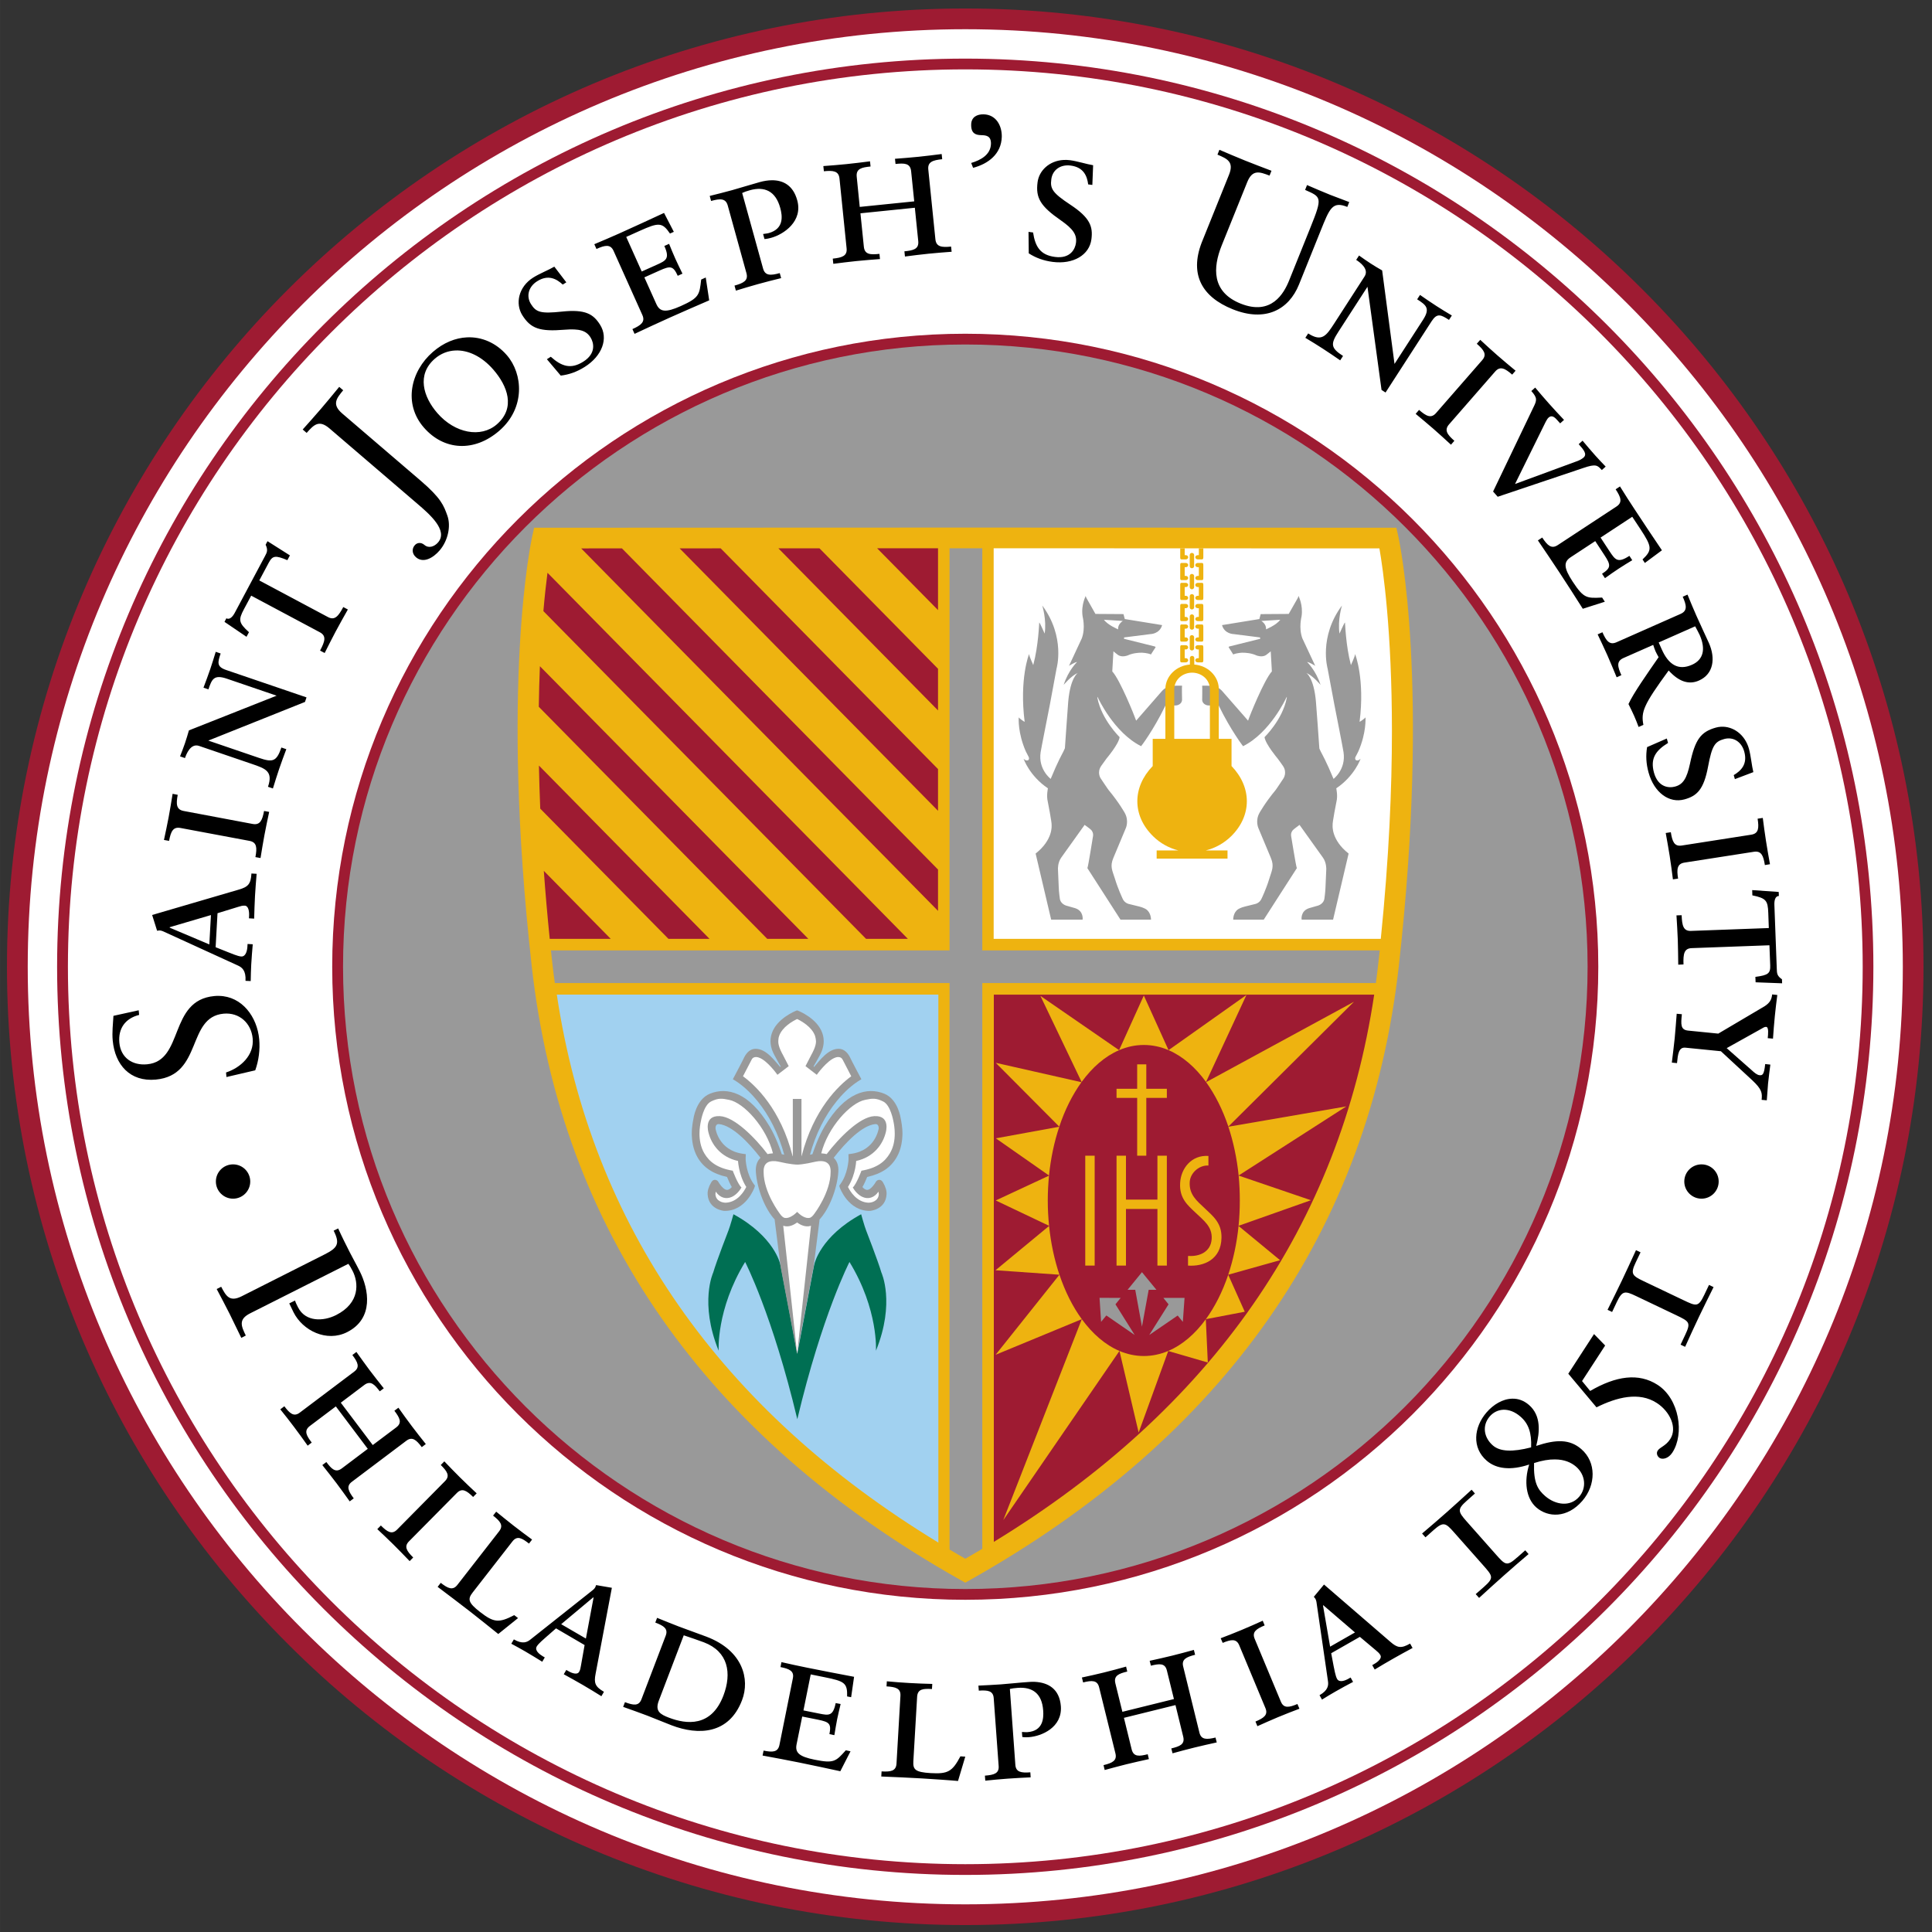
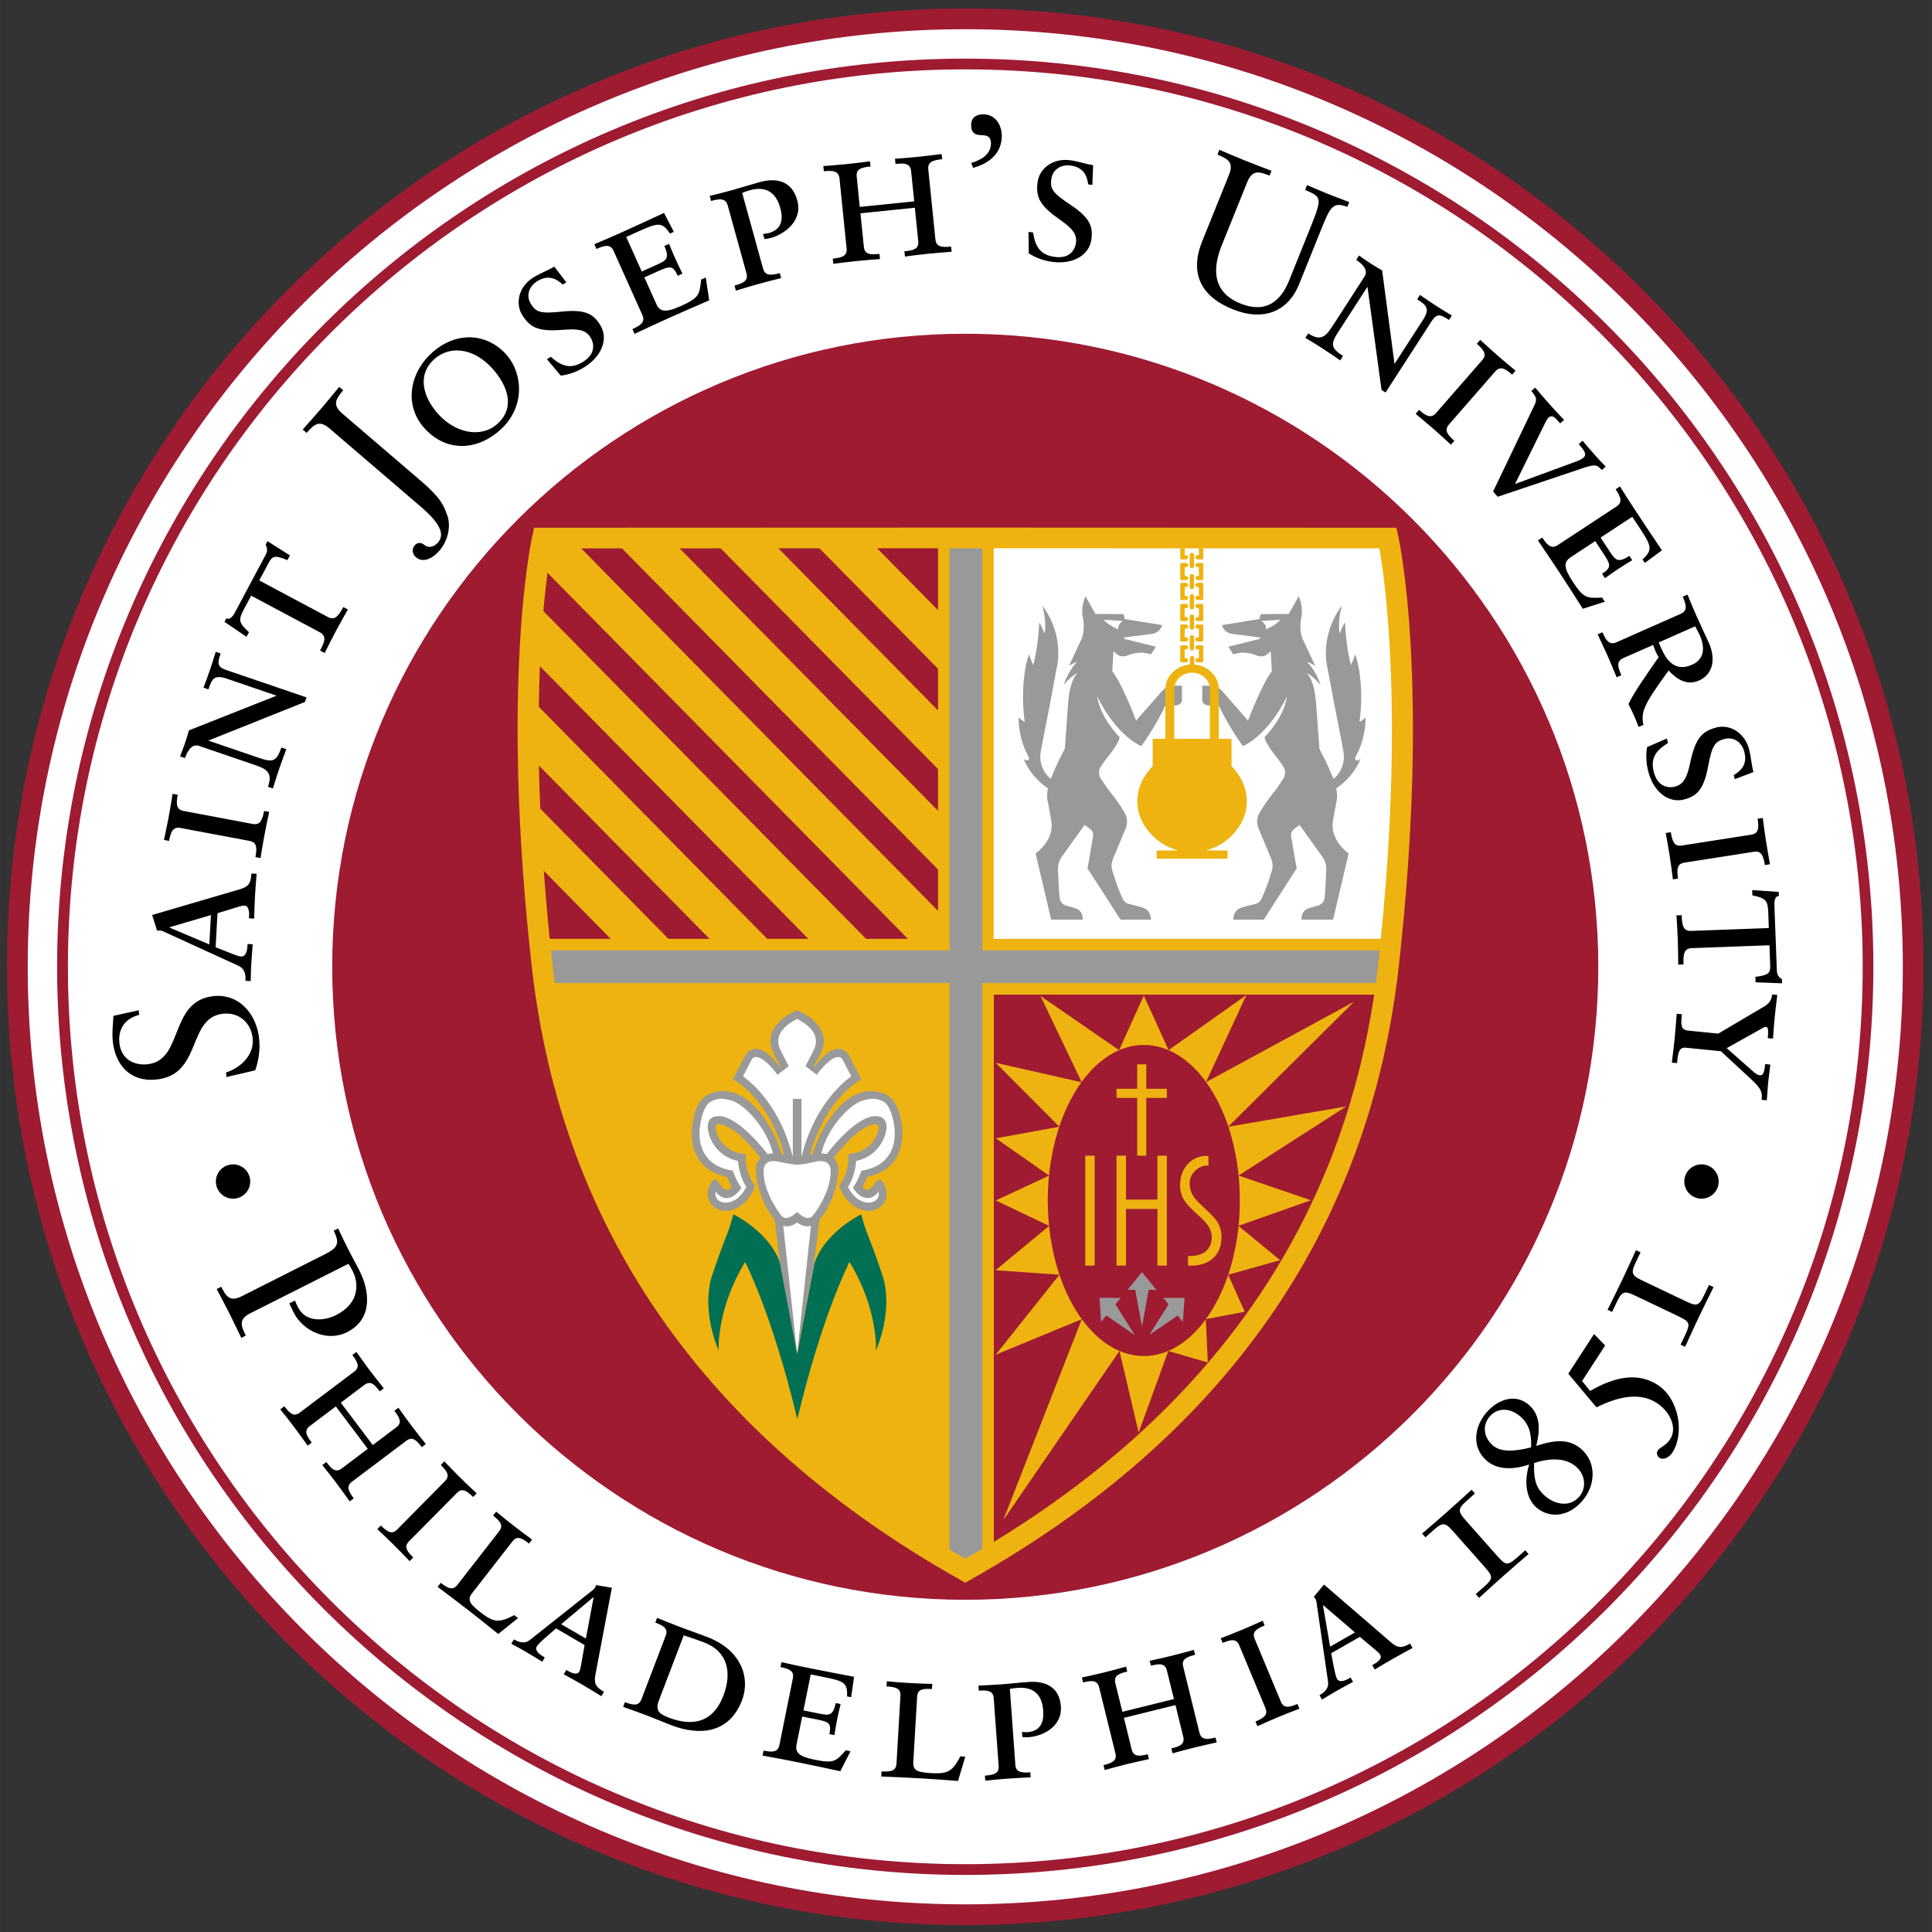
<svg xmlns="http://www.w3.org/2000/svg" height="250" viewBox="0 0 250 250.002" width="250">
  <rect x="0" y="0" width="250" height="250.002" fill="#333333" stroke="none" />
  <g transform="matrix(1.25 0 0 -1.25 -1185.7 817.55)">
    <g>
      <path d="m949.28 553.96c0-54.7 44.502-99.203 99.202-99.203 54.698 0 99.198 44.503 99.198 99.203 0 54.699-44.501 99.201-99.198 99.201-54.7 0-99.202-44.502-99.202-99.201" fill="#9e1b32" />
      <path d="m951.43 553.96c0 53.517 43.54 97.055 97.058 97.055 53.514 0 97.052-43.538 97.052-97.055 0-53.518-43.538-97.058-97.052-97.058-53.518 0-97.058 43.54-97.058 97.058" fill="#fff" />
      <path d="m954.47 553.96c0-51.839 42.174-94.014 94.013-94.014 51.838 0 94.009 42.176 94.009 94.014 0 51.837-42.172 94.012-94.009 94.012-51.839 0-94.013-42.174-94.013-94.012" fill="#9e1b32" />
      <path d="m955.59 553.96c0 51.225 41.675 92.898 92.9 92.898 51.224 0 92.896-41.674 92.896-92.898 0-51.225-41.672-92.901-92.896-92.901-51.225 0-92.9 41.676-92.9 92.901" fill="#fff" />
      <path d="m982.95 553.96c0-36.134 29.398-65.531 65.534-65.531 36.134 0 65.531 29.397 65.531 65.531s-29.397 65.531-65.531 65.531c-36.135 0-65.534-29.397-65.534-65.531" fill="#9e1b32" />
-       <path d="m984.07 553.96c0 35.52 28.899 64.418 64.42 64.418 35.52 0 64.418-28.898 64.418-64.418s-28.898-64.418-64.418-64.418c-35.521 0-64.42 28.898-64.42 64.418" fill="#999" />
      <path d="m1093.3 598.57-0.187 0.839-44.63 0.017-44.63-0.017-0.187-0.839c-0.137-0.616-3.318-15.429-0.066-44.518 3.054-27.325 17.979-48.709 44.358-63.557l0.526-0.296 0.525 0.296c26.38 14.848 41.305 36.232 44.358 63.557 3.252 29.09 0.071 43.902-0.066 44.518" fill="#eeb310" />
-       <path d="m1045.7 494.35c-22.64 13.771-35.916 32.824-39.499 56.727h39.499v-56.727z" fill="#a1d1f0" />
      <path d="m1091.5 556.85h-40.076v40.434s39.184-0.014 39.933-0.015c0.375-2.161 1.295-8.518 1.295-18.917 0-5.885-0.296-13.066-1.153-21.502" fill="#fff" />
      <path d="m121.38 70.945c-1.99 0-4.72 0.003-7.88 0.004l7.88 7.996v-8zm-20.66 0.008l20.66 20.975v-5.391l-15.34-15.584h-5.32zm-7.462 0.004c-1.813 0-3.597 0.002-5.315 0.002l33.437 33.961v-5.399l-28.122-28.564zm-12.779 0.004c-2.034 0.002-3.823 0.003-5.274 0.004l46.175 46.905v-5.35l-40.901-41.559zm-9.635 3.158c-0.174 1.336-0.36 2.989-0.53 4.961l41.756 42.41h5.41l-46.636-47.371zm-0.981 12.09c-0.068 1.629-0.117 3.381-0.144 5.25l29.564 30.031h5.317l-34.737-35.281zm-0.127 12.855c0.035 1.776 0.091 3.636 0.172 5.576l16.59 16.85h5.314l-22.076-22.426zm0.633 13.626c0.202 2.8 0.456 5.73 0.766 8.8h7.894l-8.66-8.8zm58.231 16.02v70.81c28.21-17.21 44.75-40.99 49.22-70.81h-49.22z" transform="matrix(.8 0 0 -.8 948.56 654.04)" fill="#9e1b32" />
      <path d="m1039.8 522.31c-0.333 1.149-1.583 4.366-1.583 4.366-0.164 0.409-0.512 1.664-0.512 1.664-4.242-2.308-4.834-5.142-4.834-5.142l-0.07-0.303-1.704-8.994-1.705 8.994-0.07 0.303s-0.592 2.833-4.834 5.142c0 0-0.348-1.255-0.512-1.664 0 0-1.25-3.217-1.583-4.366 0 0-1.458-3.121 0.562-8.097 0-0.029-0.276 4.251 2.741 9.188 0 0 2.824-5.456 5.401-16.277 2.576 10.821 5.401 16.277 5.401 16.277 3.016-4.937 2.741-9.217 2.741-9.188 2.02 4.976 0.562 8.097 0.562 8.097" fill="#006f53" />
      <path d="m122.87 70.945v52.035h-51.581c0.061 0.56 0.122 1.13 0.186 1.7 0.095 0.85 0.203 1.69 0.318 2.53h51.077v73.3c0.68 0.4 1.35 0.8 2.04 1.19 0.74-0.42 1.47-0.85 2.2-1.28v-73.21h50.93c0.11-0.84 0.22-1.68 0.31-2.53 0.07-0.57 0.13-1.14 0.19-1.7h-51.43v-52.035h-2.2-2.04zm17.63 6.153c0.01 0-0.64 1.173-0.41 2.662-0.01 0.01 0.4 1.463-0.1 2.834 0 0-1.66 3.563-1.66 3.564 0-0.001 0.78-0.489 1.04-0.494 0 0-1.12 1.062-1.73 2.959 0 0 0.95-1.161 1.82-1.541 0.01 0.011-0.95 0.564-1.23 3.691-0.01 0-0.43 6.02-0.43 6.02s0.05-0.044-0.21 0.482c-0.16 0.325-0.68 1.197-1.63 3.515 0.01 0-1.65-1.218-1.3-3.47-0.02 0.012 1.2-6.177 1.2-6.177l0.86-4.641s1.18-4.07-1.85-8.15c0 0.025 0.58 1.818 0.31 3.634 0 0.021-0.58-1.347-0.7-1.437-0.02 0.024-0.09 2.961-0.78 5.517 0.03 0-0.55-1.167-0.53-1.437-0.02 0-1.28 3.232-0.58 8.767-0.02 0.043-0.71-0.459-0.77-0.564 0 0.184-0.12 1.998 0.91 4.377 0 0.022 0.37 0.721 0.37 0.721s0.15 0.254-0.04 0.433c0 0-0.25 0.174-0.61-0.185 0 0.001 0.75 2.212 3.15 3.832 0 0-0.21 0.97-0.02 1.71 0 0 0.55 2.78 0.5 3.08-0.01 0 0.22 1.85-2.07 3.65l2.01 8.55h4.07s0.17-1.11-0.96-1.48c0-0.01-1.01-0.29-1.01-0.29s-0.82-0.14-0.97-0.9c0 0-0.14-0.94-0.15-1.57 0 0.02-0.1-2.3-0.1-2.3s-0.04-0.84 0.42-1.48l3.03-4.24s0.84 0.6 0.87 0.68c0 0 0.29 0.3 0.22 0.76-0.01 0-0.6 3.83-0.73 4.16 0-0.01 4.28 6.66 4.28 6.66h3.95s0.03-0.93-0.68-1.37c-0.01 0-0.3-0.19-0.82-0.32-0.02 0-1.3-0.32-1.3-0.32s-0.64-0.09-0.9-0.76c0 0-0.57-1.21-0.96-2.5-0.32-1.05-0.7-1.59-0.2-2.74l1.59-3.8s0.46-0.95-0.13-2.01c0 0.01-0.7-1.28-2.07-2.93-0.01 0.02-1.03-1.51-1.03-1.51s-0.54-0.761 0.06-1.635c0 0 0.68-0.959 0.69-0.959 0 0 1.58-1.86 1.69-2.757 0-0.008-2.31-2.236-2.87-5.043 0 0-0.03-0.149-0.01-0.182 0.01-0.001 0.06 0.106 0.1 0.17 0 0.004 2.06 4.475 5.56 6.223-0.01 0.033 1.6-2.085 3.09-5.145l0.05-0.119 1.15-0.006c0.11 0.001 0.18 0.002 0.18 0.002s0.75-0.015 0.83-0.705c0 0.005-0.04-1.795 0-1.857h-0.01s-0.4 0.005-0.95 0.005c-0.66 0-1.23 0.206-1.68 0.735l-3.3 3.785c-0.18-0.54-2.08-5.283-3.09-6.371 0-0.01 0.15-2.602 0.15-2.602s0.42 0.358 0.55 0.442c0 0 0.51 0.462 1.48 0.015 0 0 0.59-0.277 1.66-0.277 0 0 0.73 0.028 1.17 0.229-0.02 0 0.57-0.893 0.57-0.893s0.08-0.084-0.08-0.143l-3.98-0.992 0.01-0.176 3.42-0.433s1.18-0.012 1.5-1.162c0.01 0-4.83-0.784-4.83-0.784l-0.17-0.64-3.63-0.024-1.13-2.002s-0.14-0.235-0.12-0.341zm27.52 0c0.01 0.106-0.12 0.341-0.12 0.341l-1.14 2.002-3.63 0.026-0.17 0.638s-4.84 0.784-4.83 0.784c0.32 1.15 1.5 1.162 1.5 1.162l3.42 0.433 0.02 0.176-3.99 0.992c-0.15 0.059-0.07 0.143-0.07 0.143s0.58 0.893 0.57 0.893c0.44-0.201 1.16-0.229 1.16-0.229 1.07 0 1.66 0.277 1.66 0.277 0.98 0.447 1.48-0.015 1.48-0.015 0.13-0.085 0.55-0.442 0.55-0.442s0.15 2.592 0.15 2.602c-1 1.088-2.91 5.831-3.08 6.371l-3.31-3.785c-0.45-0.529-1.02-0.735-1.68-0.735-0.55 0-0.95-0.005-0.95-0.005 0.03 0.062 0 1.862 0 1.857 0.08 0.688 0.82 0.705 0.82 0.705s0.07-0.001 0.18-0.002l1.15 0.006 0.05 0.119c1.49 3.06 3.11 5.18 3.09 5.147 3.51-1.748 5.57-6.222 5.57-6.227 0.03-0.062 0.08-0.17 0.09-0.168 0.02 0.033-0.01 0.182-0.01 0.182-0.55 2.807-2.87 5.035-2.87 5.043 0.12 0.897 1.69 2.757 1.69 2.757 0.02 0 0.69 0.959 0.69 0.959 0.6 0.874 0.06 1.635 0.06 1.635s-1.01 1.53-1.02 1.51c-1.37 1.65-2.07 2.94-2.07 2.93-0.59 1.05-0.13 2.01-0.13 2.01l1.59 3.8c0.49 1.15 0.11 1.69-0.2 2.74-0.39 1.29-0.97 2.5-0.97 2.5-0.26 0.67-0.9 0.76-0.9 0.76s-1.28 0.32-1.29 0.32c-0.53 0.13-0.82 0.32-0.83 0.32-0.71 0.44-0.67 1.37-0.67 1.37h3.95s4.28-6.67 4.28-6.66c-0.13-0.33-0.73-4.16-0.74-4.16-0.07-0.46 0.22-0.76 0.23-0.76 0.03-0.07 0.86-0.68 0.86-0.68l3.03 4.24c0.46 0.64 0.43 1.48 0.43 1.48s-0.1 2.32-0.1 2.3c-0.01 0.63-0.15 1.57-0.15 1.57-0.16 0.76-0.98 0.9-0.98 0.9s-1 0.28-1 0.29c-1.14 0.37-0.96 1.48-0.96 1.48h4.07l2.01-8.55c-2.29-1.8-2.06-3.65-2.07-3.65-0.06-0.3 0.5-3.08 0.5-3.08 0.19-0.74-0.03-1.71-0.03-1.71 2.4-1.62 3.15-3.831 3.15-3.832-0.35 0.359-0.6 0.185-0.6 0.185-0.2-0.179-0.05-0.433-0.05-0.433s0.37-0.699 0.37-0.721c1.03-2.379 0.91-4.193 0.92-4.377-0.06 0.103-0.75 0.607-0.77 0.564 0.7-5.535-0.57-8.767-0.59-8.767 0.03 0.27-0.55 1.437-0.53 1.437-0.68-2.556-0.75-5.493-0.77-5.517-0.13 0.09-0.71 1.458-0.71 1.437-0.26-1.816 0.32-3.609 0.32-3.634-3.03 4.08-1.86 8.15-1.86 8.15l0.87 4.641s1.22 6.188 1.19 6.177c0.35 2.252-1.3 3.47-1.29 3.47-0.96-2.318-1.48-3.19-1.64-3.515-0.26-0.526-0.2-0.482-0.2-0.482s-0.42-6.02-0.44-6.02c-0.28-3.127-1.24-3.68-1.23-3.691 0.87 0.38 1.83 1.541 1.83 1.541-0.62-1.897-1.74-2.959-1.74-2.959 0.27 0.005 1.05 0.493 1.05 0.494 0-0.001-1.67-3.564-1.67-3.564-0.5-1.371-0.09-2.825-0.1-2.834 0.23-1.489-0.41-2.662-0.4-2.662zm-25.17 3.099l2.44 0.153s-0.69 0.427-0.6 1.091c0.01-0.011-1.29-0.51-1.84-1.244zm22.82 0c-0.56 0.734-1.86 1.233-1.85 1.244 0.09-0.664-0.6-1.091-0.6-1.091l2.45-0.153zm-62.53 50.543l-0.1 0.04c-0.1 0.04-2.49 0.98-3.161 2.91-0.323 0.92-0.204 1.88 0.341 2.87 0.04 0.1 0.8 1.44 0.8 1.44s-0.07 0.05-0.07 0.06c-0.65-0.72-1.806-2.4-3.231-2.34-0.588 0.01-1.096 0.44-1.43 1.12-0.143 0.34-1.457 2.81-1.457 2.81s0.358 0.22 0.463 0.29c1.166 0.77 2.114 1.79 2.699 2.51 1.562 1.91 2.736 4.25 3.486 6.97-0.09-0.02-0.17-0.03-0.24-0.05 0 0-0.03-0.01-0.08-0.02-0.15-0.43-0.72-2.17-1.592-3.62-2.626-4.38-5.477-5.12-7.714-4.2-1.807 0.74-2.124 3.24-2.124 3.24-0.058 0.26-0.231 1.22-0.218 1.92 0.017 0.91 0.157 2.03 0.734 3.04 0.771 1.35 1.991 2.16 3.832 2.57 0.146 0.36 0.374 0.89 0.615 1.3-0.111 0.14-0.231 0.25-0.439 0.34-0.596 0.26-1.315-1.03-1.315-1.03-0.022-0.03-0.048-0.06-0.082-0.1 0 0-0.469-0.43-0.837 0.21-0.344 0.59-0.479 1.1-0.452 1.53 0.117 1.99 2.147 2.14 2.147 2.14 2.803 0.05 3.898-2.98 3.904-3.01l0.076-0.25-0.154-0.21c-0.945-1.29-1.071-3.07-1.055-3.36l0.018-0.51-0.443-0.06c-3.075-0.46-3.463-3.21-3.469-3.22 0 0-0.084-0.66 0.461-0.61 1.679 0.18 3.779 2.32 5.355 4.36-0.335 0.32-0.668 0.88-0.599 1.84 0.158 2.24 1.215 4.85 2.461 6.17l-0.03 0.01 0.77 6.09 2.13 11.24 2.14-11.24 0.77-6.09-0.03-0.01c1.25-1.32 2.3-3.93 2.46-6.17 0.07-0.96-0.26-1.52-0.6-1.84 1.58-2.04 3.68-4.18 5.36-4.36 0.54-0.05 0.46 0.61 0.46 0.61-0.02 0.01-0.4 2.76-3.47 3.22l-0.44 0.06 0.01 0.51c0.02 0.29-0.11 2.07-1.05 3.36l-0.15 0.21 0.07 0.25c0.01 0.03 1.1 3.06 3.91 3.01 0 0 2.03-0.15 2.14-2.14 0.03-0.43-0.11-0.94-0.45-1.53-0.37-0.64-0.84-0.21-0.84-0.21-0.03 0.04-0.06 0.07-0.08 0.1 0 0-0.72 1.29-1.31 1.03-0.21-0.09-0.33-0.2-0.44-0.34 0.24-0.41 0.47-0.94 0.61-1.3 1.85-0.41 3.06-1.22 3.83-2.57 0.58-1.01 0.72-2.13 0.74-3.04 0.01-0.7-0.16-1.66-0.22-1.92 0 0-0.32-2.5-2.12-3.24-2.24-0.92-5.09-0.18-7.72 4.2-0.87 1.45-1.44 3.19-1.59 3.62-0.05 0.01-0.08 0.02-0.08 0.02-0.07 0.02-0.15 0.03-0.24 0.05 0.75-2.72 1.93-5.06 3.49-6.97 0.58-0.72 1.53-1.74 2.7-2.51 0.1-0.07 0.46-0.29 0.46-0.29s-1.31-2.47-1.46-2.81c-0.33-0.68-0.84-1.11-1.43-1.12-1.42-0.06-2.58 1.62-3.23 2.34 0-0.01-0.07-0.06-0.07-0.06s0.77-1.34 0.81-1.44c0.54-0.99 0.65-1.95 0.33-2.87-0.67-1.93-3.06-2.87-3.16-2.91l-0.11-0.04zm44.63 33.88l-1.86 2.28h0.99l0.87 4.77 0.87-4.77h1l-1.87-2.28zm-5.49 3.32l0.2 3.11 0.68-0.83 3.67 2.53-2.49-3.97 0.67-0.83-2.73-0.01zm8.26 0.01l0.67 0.83-2.5 3.97 3.68-2.52 0.67 0.82 0.22-3.1h-2.74z" transform="matrix(.8 0 0 -.8 948.56 654.04)" fill="#999" />
      <path d="m103.15 131.86c-0.57 0.27-1.92 1.02-2.33 2.19-0.08 0.22-0.1 0.45-0.11 0.68-0.04 0.68 0.55 1.68 0.55 1.68 0.18 0.36 0.5 0.98 0.8 1.55l-1.46 1.12s-1.306-1.86-2.407-2.23c0 0-0.686-0.28-0.943 0.29 0 0-0.99 1.92-1.107 2.13 1.625 1.19 4.867 4.23 6.427 10.35h0.02v-7.42h1.12v7.42h0.01c1.57-6.12 4.81-9.16 6.43-10.35-0.11-0.21-1.1-2.13-1.1-2.13h-0.01c-0.25-0.57-0.94-0.29-0.94-0.29-1.1 0.37-2.41 2.23-2.41 2.23l-1.46-1.12c0.3-0.57 0.62-1.19 0.8-1.55 0 0 0.59-1 0.56-1.68-0.02-0.23-0.05-0.46-0.12-0.68-0.41-1.17-1.76-1.92-2.32-2.19zm-9.982 10.32c-0.344 0.02-0.686 0.12-1.158 0.35-0.976 0.48-1.309 2.53-1.311 2.53-0.082 0.37-0.185 0.96-0.185 1.64 0 0.8 0.141 1.72 0.623 2.54 0.651 1.11 1.689 1.91 3.681 2.25 0 0 0.64 1.74 1.129 2.17-0.202 0.37-0.689 0.98-1.275 1.23-0.744 0.33-1.528 0.09-2.049-0.69-0.016 0.08-0.053 0.26-0.047 0.34 0.06 0.92 0.974 1.1 1.363 1.09 1.507-0.08 2.346-1.46 2.627-2.04-0.533-0.84-0.803-1.75-0.931-2.4-0.083-0.4-0.123-0.73-0.137-0.96-2.266-0.5-3.44-2.15-3.816-3.66 0 0-0.691-2.26 1.474-2.14 1.885 0.09 4.558 2.8 6.162 4.91 0.172-0.04 0.415-0.08 0.702-0.1-0.84-3.34-3.75-6.54-5.68-6.92-0.48-0.1-0.828-0.16-1.172-0.14zm19.952 0c-0.34-0.02-0.69 0.04-1.17 0.14-1.93 0.38-4.84 3.58-5.68 6.92 0.29 0.02 0.53 0.06 0.7 0.1 1.61-2.11 4.28-4.82 6.16-4.91 2.17-0.12 1.48 2.14 1.48 2.14-0.38 1.51-1.55 3.16-3.82 3.66-0.01 0.23-0.05 0.56-0.13 0.96-0.13 0.65-0.4 1.56-0.93 2.4 0.28 0.58 1.12 1.96 2.62 2.04 0.39 0.01 1.3-0.17 1.37-1.09 0-0.08-0.03-0.26-0.05-0.34-0.52 0.78-1.31 1.02-2.05 0.69-0.59-0.25-1.07-0.86-1.27-1.23 0.48-0.43 1.12-2.17 1.12-2.17 1.99-0.34 3.03-1.14 3.68-2.25 0.49-0.82 0.63-1.74 0.63-2.54 0-0.68-0.1-1.27-0.18-1.64-0.01 0-0.34-2.05-1.32-2.53-0.47-0.23-0.81-0.33-1.16-0.35zm-13.08 8.07c-1.324 0.02-1.228 1.19-1.228 1.41 0 2.64 2.088 5.38 2.088 5.38 0.22 0.31 0.42 0.52 0.67 0.56 0.5 0.09 1.11-0.35 1.31-0.53l0.27-0.25 0.27 0.25c0.19 0.18 0.81 0.62 1.3 0.53 0.25-0.04 0.45-0.25 0.67-0.56 0 0 2.09-2.74 2.09-5.38 0-0.25 0.12-1.74-1.89-1.35-1.62 0.38-2.34 0.4-2.44 0.39-0.11 0-0.83-0.01-2.45-0.39-0.25-0.05-0.47-0.07-0.66-0.06zm3.11 7.94c-0.41 0.3-1.07 0.65-1.74 0.44-0.02-0.01-0.04-0.01-0.06-0.02l1.8 16.56 1.79-16.56c-0.01 0.01-0.04 0.01-0.05 0.02-0.67 0.21-1.34-0.14-1.74-0.44z" transform="matrix(.8 0 0 -.8 948.56 654.04)" fill="#fff" />
      <path d="m152.72 70.947v1.084c0 0.148-0.02 0.354 0.16 0.354h0.56c0.17 0 0.31-0.123 0.31-0.278 0-0.149-0.14-0.271-0.31-0.271h-0.14v-0.889h-0.58zm2.41 0v0.889h-0.14c-0.17 0-0.32 0.122-0.32 0.271 0 0.155 0.15 0.278 0.32 0.278h0.55c0.18 0 0.17-0.206 0.17-0.354v-1.084h-0.58zm-0.9 0.598c-0.16 0-0.28 0.12-0.28 0.271v1.438c0 0.157 0.12 0.275 0.28 0.275s0.29-0.118 0.29-0.275v-1.438c0-0.151-0.13-0.271-0.29-0.271zm-1.35 1.301c-0.18 0-0.16 0.204-0.16 0.355v1.516c0 0.148-0.02 0.351 0.16 0.351h0.56c0.17 0 0.31-0.121 0.31-0.275 0-0.149-0.14-0.273-0.31-0.273h-0.14v-1.127l0.14 0.002c0.17 0 0.31-0.125 0.31-0.278 0-0.148-0.14-0.271-0.31-0.271h-0.56zm2.11 0c-0.18 0-0.32 0.122-0.32 0.271 0 0.153 0.14 0.278 0.32 0.278l0.14-0.002v1.127h-0.14c-0.18 0-0.32 0.124-0.32 0.273 0 0.153 0.14 0.275 0.32 0.275h0.55c0.18 0 0.17-0.203 0.17-0.351v-1.514c0-0.151 0.01-0.355-0.17-0.355v-0.002h-0.55zm-0.76 1.42c-0.16 0-0.28 0.121-0.28 0.277v1.436c0 0.152 0.12 0.275 0.28 0.275s0.29-0.123 0.29-0.275v-1.436c0-0.156-0.13-0.277-0.29-0.277zm-1.35 1.154c-0.18 0-0.16 0.202-0.16 0.353v1.514c0 0.149-0.02 0.354 0.16 0.354h0.56c0.17 0 0.31-0.121 0.31-0.272 0-0.152-0.14-0.275-0.31-0.275h-0.14v-1.129l0.14 0.002c0.17 0 0.31-0.123 0.31-0.274 0-0.149-0.14-0.273-0.31-0.273h-0.56zm2.11 0c-0.18 0-0.32 0.126-0.32 0.273 0 0.153 0.14 0.274 0.32 0.274h0.14v1.127h-0.14c-0.18 0-0.32 0.123-0.32 0.275 0 0.151 0.14 0.272 0.32 0.272h0.55c0.18 0 0.17-0.205 0.17-0.354v-1.514c0-0.151 0.01-0.353-0.17-0.353h-0.55zm-0.76 1.457c-0.16 0-0.28 0.123-0.28 0.277v1.44c0 0.149 0.12 0.269 0.28 0.269s0.29-0.12 0.29-0.269v-1.44c0-0.154-0.13-0.277-0.29-0.277zm-1.35 1.271c-0.18 0-0.16 0.207-0.16 0.36v1.513c0 0.148-0.02 0.35 0.16 0.35h0.56c0.17 0 0.31-0.119 0.31-0.273 0-0.15-0.14-0.272-0.31-0.272h-0.14v-1.127h0.14c0.17 0 0.31-0.122 0.31-0.271 0-0.158-0.14-0.28-0.31-0.28h-0.56zm2.11 0c-0.18 0-0.32 0.124-0.32 0.282 0 0.147 0.14 0.269 0.32 0.269h0.14v1.127h-0.14c-0.18 0-0.32 0.122-0.32 0.272 0 0.152 0.14 0.273 0.32 0.273h0.55c0.18 0 0.17-0.2 0.17-0.35v-1.515c0-0.151 0.01-0.358-0.17-0.358h-0.55zm-0.76 1.348c-0.16 0-0.28 0.125-0.28 0.277v1.438c0 0.152 0.12 0.273 0.28 0.273s0.29-0.121 0.29-0.273v-1.438c0-0.152-0.13-0.277-0.29-0.277zm-1.35 1.309c-0.18 0-0.16 0.202-0.16 0.351v1.518c0 0.148-0.02 0.351 0.16 0.351h0.56c0.17 0 0.31-0.124 0.31-0.277 0-0.148-0.14-0.269-0.31-0.269l-0.14 0.001v-1.13h0.14v0.002c0.17 0 0.31-0.125 0.31-0.274 0-0.152-0.14-0.273-0.31-0.273h-0.56zm2.11 0c-0.18 0-0.32 0.121-0.32 0.275 0 0.148 0.14 0.27 0.32 0.27h0.14v1.13h-0.14c-0.18 0-0.32 0.12-0.32 0.268 0 0.153 0.14 0.277 0.32 0.277h0.55c0.18 0 0.17-0.202 0.17-0.351v-1.518c0-0.148 0.01-0.351-0.17-0.351h-0.55zm-0.76 1.381c-0.16 0-0.28 0.122-0.28 0.275v1.437c0 0.151 0.12 0.274 0.28 0.274s0.29-0.123 0.29-0.274v-1.437c0-0.153-0.13-0.275-0.29-0.275zm-1.35 1.304c-0.18 0-0.16 0.206-0.16 0.356v1.513c0 0.151-0.02 0.352 0.16 0.352h0.56c0.17 0 0.31-0.119 0.31-0.273 0-0.15-0.14-0.272-0.31-0.272h-0.14v-1.129h0.14v0.002c0.17 0 0.31-0.124 0.31-0.273 0-0.153-0.14-0.276-0.31-0.276h-0.56zm2.11 0c-0.18 0-0.32 0.123-0.32 0.276 0 0.149 0.14 0.273 0.32 0.273l0.14-0.002v1.129h-0.14c-0.18 0-0.32 0.122-0.32 0.272 0 0.154 0.14 0.273 0.32 0.273h0.55c0.18 0 0.17-0.201 0.17-0.352v-1.513c0-0.15 0.01-0.356-0.17-0.356h-0.55zm-0.73 1.383c-0.16 0-0.29 0.121-0.29 0.273v0.848c-1.72 0.132-3.09 1.434-3.17 3.045v6.568h-1.64v3.52c-1.32 1.363-1.99 2.963-1.99 4.553 0 1.61 0.68 3.2 2.04 4.53 0.91 0.9 2.05 1.53 3.28 1.84h-2.82v1.06h9.17v-1.06h-2.82c1.24-0.31 2.37-0.94 3.29-1.84 1.35-1.33 2.03-2.92 2.03-4.53 0-1.59-0.67-3.19-1.98-4.553v-3.52h-1.65v-6.568c-0.08-1.611-1.45-2.913-3.17-3.045v-0.848c0-0.152-0.12-0.273-0.28-0.273zm0 2.17c1.02 0 2.17 0.666 2.3 1.996v6.568h-4.61v-4.068-2.5c0.14-1.33 1.28-1.996 2.31-1.996zm7.03 41.707l-10.08 7.14c1.81 0.78 3.46 2.2 4.85 4.12l5.23-11.26zm-10.08 7.14l-3.2-7.07-3.2 7.07h0.01c1.01-0.44 2.09-0.67 3.19-0.67s2.18 0.23 3.2 0.67zm-6.4 0l-10.18-7.02 5.33 11.14c1.39-1.91 3.03-3.33 4.84-4.11v-0.01h0.01zm30.39-6.26l-19.13 10.4c1.16 1.61 2.14 3.56 2.88 5.75l16.25-16.15zm-46.35 7.9l8.22 8.26c0.73-2.2 1.71-4.14 2.87-5.75l-11.09-2.51zm18.3 0.2v3.16h-2.67v1.18h2.67v7.48h1.18v-7.48h2.66v-1.18h-2.66v-3.16h-1.18zm27.06 5.44l-15.26 2.63c0.64 1.93 1.1 4.06 1.33 6.31l13.93-8.94zm-37.14 2.63l-8.21 1.5 6.88 4.81c0.23-2.25 0.68-4.37 1.33-6.31zm3.36 3.75v14.22h1.22v-14.22h-1.22zm4.05 0v14.22h1.22v-7.33h4.07v7.33h1.22v-14.22h-1.22v5.68h-4.07v-5.68h-1.22zm11.89 0.03c-2.19-0.15-3.56 1.61-3.66 3.48-0.13 2 0.99 2.91 1.98 3.85 1.04 1.01 2.2 1.79 2.1 3.41-0.11 1.73-1.66 2.28-2.93 2.2-0.01 0-0.1 0.01-0.13 0.01v1.24h0.02c2.01 0.13 4.26-0.77 4.31-3.6 0.04-1.93-1.09-2.79-2.18-3.83-1.01-0.95-2.03-1.76-1.93-3.39 0.07-1.18 1.22-2.2 2.42-2.13v-1.24zm3.91 2.54c0.1 1.05 0.15 2.13 0.15 3.22 0 1.12-0.05 2.21-0.16 3.28l9.36-3.31-9.35-3.19zm-24.54 0.01l-6.89 3.21 6.9 3.28c-0.11-1.07-0.17-2.16-0.17-3.28 0-1.09 0.06-2.17 0.16-3.21zm0.01 6.51l-6.93 5.73 8.27 0.58c-0.65-1.94-1.11-4.06-1.34-6.31zm24.52 0c-0.23 2.25-0.69 4.37-1.34 6.31l6.71-1.88-5.37-4.43zm-23.18 6.31l-8.26 10.36 11.15-4.61c-1.17-1.61-2.15-3.55-2.89-5.75zm21.84 0.01c-0.74 2.19-1.72 4.13-2.89 5.74l5.03-0.96-2.14-4.78zm-18.95 5.75l-10.16 26 15.03-21.89v-0.01c-1.82-0.77-3.47-2.2-4.86-4.1h-0.01zm16.05 0c-1.39 1.91-3.04 3.33-4.86 4.1v0.01l5.12 1.49-0.26-5.6zm-11.17 4.11l2.48 10.55 3.83-10.55h-0.02c-1 0.42-2.05 0.65-3.14 0.65s-2.15-0.23-3.15-0.65z" transform="matrix(.8 0 0 -.8 948.56 654.04)" fill="#eeb310" />
      <path d="m127.29 14.795c-0.86-0.022-1.6 0.349-1.62 1.309-0.03 1.193 0.61 1.367 1.29 1.384 0.65 0.016 1.29 0.084 1.27 1.121-0.04 1.427-1.35 2.12-2.56 2.479l0.25 0.629c1.98-0.521 3.65-1.803 3.71-4.008 0.03-1.452-0.74-2.873-2.34-2.914zm30.5 4.588l-0.25 0.627c1.27 0.537 2.17 0.929 1.49 2.613l-3.54 8.787c-1.57 4.12 0.04 7.005 4.01 8.604 4.23 1.706 7.27 0.075 8.59-3.2l2.79-6.929c1.18-2.937 1.53-3.885 3.46-3.11l0.25-0.627c-0.82-0.328-1.63-0.601-2.45-0.931-1.01-0.407-2.01-0.838-3.01-1.27l-0.25 0.627c2.11 0.934 2.28 0.921 0.69 4.867l-2.76 6.86c-0.67 1.66-2.29 4.588-6.29 2.978-3.75-1.512-3.58-4.658-2.43-7.521l3.3-8.186c0.68-1.684 1.6-1.339 2.89-0.849l0.25-0.625c-1.21-0.461-2.33-0.884-3.44-1.33-1.08-0.436-2.18-0.905-3.3-1.385zm-35.94 0.549c-0.98 0.125-1.99 0.251-2.97 0.353-1.03 0.105-2.12 0.19-3.07 0.262l0.07 0.67c1.13-0.116 1.91-0.117 2.02 0.941l0.4 3.899-7.05 0.718-0.39-3.898c-0.11-1.06 0.65-1.216 1.79-1.332l-0.07-0.67c-0.95 0.122-2.03 0.258-3.07 0.363-0.98 0.1-1.99 0.179-2.97 0.252l0.07 0.672c1.21-0.124 1.92-0.039 2.02 0.942l0.92 9.033c0.1 0.98-0.58 1.207-1.79 1.33l0.07 0.672c0.98-0.126 1.98-0.254 2.96-0.354 1.03-0.105 2.12-0.188 3.08-0.262l-0.07-0.671c-1.14 0.116-1.92 0.118-2.02-0.94l-0.44-4.31 7.04-0.719 0.44 4.31c0.11 1.059-0.66 1.214-1.79 1.33l0.07 0.672c0.95-0.124 2.03-0.26 3.06-0.365 0.98-0.1 1.99-0.177 2.98-0.252l-0.07-0.67c-1.21 0.124-1.93 0.039-2.03-0.941l-0.92-9.035c-0.1-0.981 0.58-1.206 1.8-1.33l-0.07-0.67zm15.78 0.767c-1.83 0.098-3.18 1.36-3.37 2.891-0.26 2.008 0.36 3.082 3 4.914 1.61 1.123 2.11 1.869 1.97 2.924-0.1 0.797-0.73 2.076-2.71 1.82-1.88-0.241-2.56-1.297-2.84-3.166l-0.59-0.076 0.03 2.777c0.92 0.59 1.92 0.955 3.1 1.108 2.65 0.341 4.75-0.879 5.01-2.938 0.21-1.621-0.16-2.768-2.72-4.459-2.31-1.528-2.64-2.066-2.47-3.303 0.15-1.183 1.16-1.94 2.5-1.767 1.7 0.219 2.13 1.371 2.27 2.437l0.54 0.071 0.1-2.551c-0.85-0.137-2.03-0.525-3-0.651-0.28-0.036-0.56-0.045-0.82-0.031zm-37.784 2.627c-0.496 0.008-1.015 0.093-1.534 0.236-1.35 0.374-2.461 0.736-3.587 1.047-0.951 0.263-1.933 0.508-2.889 0.745l0.18 0.652c1.174-0.326 1.89-0.362 2.154 0.588l2.42 8.754c0.264 0.95-0.369 1.285-1.545 1.609l0.18 0.652c0.942-0.289 1.911-0.583 2.861-0.845 0.999-0.278 2.054-0.543 2.994-0.774l-0.18-0.65c-1.178 0.324-1.894 0.36-2.158-0.59l-2.705-9.777c0.237-0.119 0.578-0.242 1.004-0.358 1.9-0.526 3.319 0.106 3.919 2.281 0.29 1.051 0.51 2.714-1.495 3.268-0.25 0.068-0.622 0.09-0.721 0.117l0.18 0.653c0.106-0.004 0.396-0.031 0.871-0.163 1.625-0.449 4.125-2.134 3.365-4.861-0.53-1.932-1.83-2.608-3.314-2.584zm-13.92 4.227c-1.907 0.883-3.861 1.789-5.803 2.66-1.066 0.478-2.143 0.932-3.219 1.387l0.278 0.617c1.112-0.501 1.815-0.646 2.218 0.254l3.719 8.287c0.405 0.899-0.171 1.327-1.283 1.826l0.275 0.617c1.505-0.704 3.033-1.419 4.549-2.099 1.705-0.765 3.395-1.495 5.11-2.237l-0.446-2.957-0.592 0.266c-0.222 1.976-0.249 2.359-2.64 3.431-1.966 0.882-2.703 0.758-3.16-0.259l-1.551-3.455 1.965-0.883c1.396-0.628 1.768-0.622 2.353 0.68l0.613-0.278c-0.32-0.651-0.641-1.304-0.927-1.943-0.288-0.639-0.55-1.288-0.803-1.914l-0.615 0.275c0.732 1.632 0.223 1.891-0.961 2.422l-1.965 0.883-2.008-4.475 1.75-0.787c2.439-1.095 2.905-1.133 3.912 0.35l0.498-0.223-1.267-2.445zm89.934 5.511l-0.37 0.567c0.44 0.281 1.72 1.17 1.08 2.15l-3.91 6.059c-1.02 1.57-1.59 2.462-3.38 1.306l-0.37 0.567c0.76 0.456 1.51 0.915 2.25 1.394s1.56 1.036 2.26 1.522l0.37-0.567c-1.64-1.056-1.61-1.566-0.6-3.136l3.76-5.817 1.82 13.346 0.52 0.338 5.97-9.238c0.71-1.09 1.21-0.823 2.24-0.16l0.37-0.569c-0.65-0.386-1.36-0.814-1.99-1.224-0.7-0.45-1.45-0.964-2.13-1.438l-0.37 0.566c1.15 0.747 1.73 1.15 0.76 2.653l-3.69 5.709-1.6-12.098c-0.48-0.273-1.04-0.605-1.49-0.9-0.5-0.324-0.99-0.67-1.5-1.03zm-104.13 1.442c-0.738 0.434-1.898 0.886-2.732 1.41-1.912 1.201-2.349 3.378-1.41 4.873 1.077 1.713 2.238 2.146 5.441 1.879 1.955-0.156 2.82 0.097 3.387 0.998 0.427 0.682 0.749 2.072-0.941 3.135-1.605 1.009-2.797 0.625-4.204-0.637l-0.503 0.318 1.792 2.122c1.084-0.131 2.088-0.486 3.098-1.122 2.263-1.422 3.1-3.695 1.994-5.453-0.869-1.384-1.886-2.03-4.933-1.709-2.759 0.294-3.35 0.085-4.012-0.97-0.637-1.011-0.338-2.241 0.805-2.959 1.449-0.912 2.514-0.293 3.308 0.433l0.461-0.289-1.551-2.029zm-11.304 9.148c-1.495 0.071-3.032 0.684-4.42 1.891-2.879 2.501-3.835 6.701-1.162 9.775 2.604 2.997 6.543 3.218 9.775 0.409 3.369-2.927 3.071-7.346 0.961-9.774-1.379-1.586-3.232-2.391-5.154-2.301zm131.12 0.321l-0.45 0.507c0.92 0.803 1.35 1.381 0.7 2.123l-5.97 6.842c-0.65 0.742-1.28 0.398-2.2-0.404l-0.44 0.51c0.76 0.629 1.53 1.275 2.28 1.924 0.78 0.681 1.58 1.418 2.29 2.068l0.44-0.506c-0.92-0.802-1.34-1.381-0.69-2.123l5.97-6.842c0.65-0.742 1.28-0.4 2.2 0.403l0.44-0.508c-0.74-0.612-1.58-1.309-2.36-1.992-0.74-0.649-1.49-1.333-2.21-2.002zm-132.61 1.377c1.629-0.066 3.403 0.755 4.893 2.468 1.838 2.115 2.927 4.949 0.459 7.094-2.056 1.788-5.415 1.166-7.695-1.457-1.839-2.115-2.686-4.989-0.336-7.031 0.779-0.677 1.702-1.035 2.679-1.074zm-15.041 4.709c-0.824 1.002-1.58 1.926-2.357 2.832-0.759 0.886-1.556 1.776-2.369 2.685l0.512 0.44c0.915-1.027 1.576-1.761 2.955-0.579l11.347 9.727c1.577 1.351 4.04 3.462 2.705 5.02-0.489 0.57-1.227 0.791-1.759 0.335-0.472-0.405-0.978-0.291-1.248 0.024-0.358 0.376-0.435 1.063 0.156 1.57 0.945 0.811 2.215 0.087 3.058-0.898 1.081-1.262 1.471-3.148 1-4.475-0.47-1.325-0.818-2.274-3.478-4.554l-10.127-8.678c-1.379-1.182-0.756-1.949 0.119-3.01l-0.514-0.439zm154.76 0.091l-0.5 0.448c0.81 0.91 0.72 1.199 0.26 2.129l-5.21 10.875 0.6 0.677 11.07-3.722c1.65-0.566 1.84-0.352 2.4 0.267l0.5-0.449c-0.43-0.448-0.92-0.954-1.33-1.418-0.56-0.62-1.12-1.296-1.66-1.934l-0.5 0.45c0.6 0.678 1.14 1.28 0.63 1.728-0.25 0.224-0.61 0.405-1.04 0.545l-7.83 2.881 3.95-8.01c0.11-0.195 0.23-0.444 0.39-0.582 0.35-0.311 0.69-0.164 1.08 0.281l0.42 0.465 0.5-0.449c-0.66-0.699-1.32-1.399-1.95-2.115-0.61-0.677-1.21-1.391-1.78-2.067zm10.97 12.793l-0.56 0.371c0.67 1.02 0.93 1.691 0.1 2.233l-7.59 4.986c-0.82 0.542-1.34 0.042-2.01-0.978l-0.56 0.371c0.93 1.374 1.88 2.769 2.79 4.156 1.03 1.562 2.02 3.115 3.02 4.691l2.85-0.91-0.35-0.541c-1.99 0.096-2.37 0.129-3.81-2.062-1.18-1.801-1.18-2.549-0.25-3.16l3.17-2.082 1.18 1.8c0.84 1.279 0.9 1.647-0.3 2.43l0.38 0.564c0.59-0.421 1.18-0.84 1.77-1.226 0.58-0.385 1.18-0.746 1.76-1.096l-0.37-0.564c-1.5 0.983-1.83 0.521-2.55-0.565l-1.18-1.799 4.1-2.693 1.06 1.604c1.46 2.234 1.58 2.688 0.27 3.918l0.3 0.455 2.21-1.639c-1.17-1.743-2.38-3.529-3.54-5.309-0.65-0.975-1.27-1.965-1.89-2.955zm-175.01 7.084l-0.244 0.457c0.33 0.706 0.182 0.98-0.098 1.506l-3.894 7.305c-0.256 0.48-0.653 0.945-1.088 0.713l-0.242 0.459 2.849 1.933 0.319-0.595c-1.349-1.221-1.387-1.594-0.643-2.991l0.93-1.738 8.883 4.738c0.87 0.464 0.677 1.156 0.029 2.37l0.596 0.314c0.514-1.018 0.967-1.924 1.431-2.795 0.488-0.915 1.024-1.863 1.572-2.836l-0.595-0.316c-0.647 1.214-1.114 1.757-1.985 1.293l-8.882-4.737 1.222-2.291c0.501-0.939 0.871-0.975 2.41-0.332l0.33-0.617-2.9-1.84zm183.75 6.914l-0.62 0.274c0.5 1.115 0.63 1.82-0.27 2.219l-8.3 3.673c-0.9 0.399-1.33-0.179-1.82-1.295l-0.62 0.274c0.42 0.891 0.86 1.806 1.26 2.707 0.42 0.95 0.83 1.956 1.2 2.846l0.61-0.274c-0.46-1.044-0.7-1.788 0.27-2.219l3.85-1.699c0.08 0.248 0.19 0.568 0.3 0.828 0.11 0.237 0.27 0.535 0.4 0.762-1.47 2.126-3.27 4.677-3.9 6.065 0.25 0.511 0.5 1 0.73 1.523 0.2 0.451 0.41 0.983 0.58 1.443l0.62-0.273c-0.32-1.675-0.02-2.543 3.27-7.035 1.27 1.396 2.57 1.898 3.92 1.3 1.9-0.84 2.16-2.883 1.29-4.853-0.36-0.807-1.11-2.374-1.61-3.514-0.4-0.901-0.79-1.84-1.16-2.752zm0.99 4.102c0.13 0.227 0.49 0.918 0.59 1.133 0.79 1.803 0.49 3.183-1 3.843-1.78 0.789-3.04-0.015-3.92-2.007l-0.39-0.879 4.72-2.09zm-191.44 3.299c-0.219 0.72-0.462 1.513-0.705 2.226-0.269 0.785-0.587 1.637-0.879 2.414l0.639 0.219c0.443-1.303 0.695-1.957 2.39-1.379l6.434 2.196-11.348 4.492c-0.152 0.524-0.335 1.145-0.512 1.662-0.192 0.564-0.411 1.121-0.636 1.701l0.638 0.219c0.169-0.493 0.72-1.951 1.825-1.573l6.828 2.331c1.768 0.602 2.776 0.946 2.088 2.958l0.638 0.22c0.261-0.84 0.52-1.69 0.805-2.522 0.284-0.836 0.628-1.76 0.93-2.563l-0.639-0.218c-0.629 1.843-1.13 1.946-2.899 1.343l-6.556-2.238 12.508-5 0.199-0.59-10.412-3.551c-1.228-0.419-1.092-0.975-0.699-2.13l-0.637-0.217zm194.78 9.697c-0.22 0.012-0.43 0.048-0.65 0.107-1.95 0.542-2.7 1.53-3.36 4.676-0.41 1.916-0.9 2.676-1.92 2.956-0.78 0.22-2.2 0.13-2.74-1.798-0.5-1.825 0.21-2.857 1.82-3.843l-0.16-0.575-2.55 1.112c-0.18 1.074-0.13 2.138 0.19 3.289 0.71 2.575 2.65 4.025 4.65 3.475 1.58-0.44 2.49-1.23 3.05-4.243 0.51-2.726 0.88-3.232 2.08-3.566 1.15-0.32 2.24 0.32 2.6 1.621 0.46 1.649-0.43 2.492-1.36 3.048l0.15 0.52 2.39-0.906c-0.21-0.831-0.31-2.067-0.57-3.018-0.53-1.903-2.1-2.942-3.62-2.855zm-200.36 8.679c-0.151 0.95-0.327 2.03-0.518 3.05-0.181 0.96-0.395 1.95-0.601 2.92l0.662 0.12c0.225-1.2 0.507-1.85 1.476-1.67l8.926 1.67c0.969 0.18 0.994 0.9 0.77 2.1l0.662 0.12c0.156-0.97 0.319-1.97 0.5-2.94 0.191-1.02 0.417-2.09 0.619-3.03l-0.662-0.12c-0.226 1.2-0.507 1.86-1.477 1.68l-8.925-1.68c-0.97-0.18-0.994-0.9-0.77-2.09l-0.662-0.13zm205.77 3.12l-0.67 0.1c0.19 1.21 0.14 1.92-0.83 2.07l-8.97 1.4c-0.98 0.16-1.24-0.51-1.43-1.72l-0.66 0.1c0.17 0.98 0.36 1.97 0.51 2.95 0.16 1.02 0.3 2.1 0.42 3.05l0.67-0.1c-0.19-1.2-0.14-1.92 0.83-2.07l8.98-1.4c0.97-0.15 1.23 0.52 1.42 1.72l0.66-0.11c-0.17-0.94-0.36-2.01-0.52-3.04-0.15-0.97-0.29-1.98-0.41-2.95zm-195.57 7.19c-0.076 1.37-0.433 1.74-1.648 2.09l-11.2 3.28 0.641 2.04c0.13-0.02 0.235-0.04 0.365-0.04 0.234 0.02 0.539 0.16 0.842 0.31l9.252 4.23c0.532 0.24 1.056 0.65 0.982 1.98l0.672 0.03c0.013-0.7 0.03-1.45 0.067-2.12 0.049-0.89 0.122-1.76 0.197-2.64l-0.672-0.04-0.017 0.31c-0.027 0.49-0.178 1.34-0.801 1.31-0.466-0.03-1.33-0.42-1.66-0.54l-1.653-0.66 0.244-4.4 2.668-0.82c0.345-0.11 0.558-0.17 0.87-0.16 0.44 0.03 0.583 0.68 0.548 1.33l-0.017 0.31 0.674 0.04c0.027-0.96 0.055-1.95 0.107-2.91 0.054-0.95 0.132-1.91 0.213-2.89l-0.674-0.04zm194.2 2.15l0.02 0.68c1.78 0.37 2 0.67 2.06 2.26l0.07 1.97-10.06 0.37c-0.99 0.04-1.17-0.66-1.22-2.03l-0.67 0.02c0.07 1.14 0.13 2.15 0.17 3.14 0.03 1.04 0.05 2.12 0.06 3.24l0.68-0.03c-0.05-1.37 0.08-2.08 1.06-2.11l10.06-0.37 0.1 2.59c0.04 1.06-0.27 1.28-1.92 1.5l0.03 0.7 3.43 0.13-0.02-0.52c-0.64-0.44-0.65-0.75-0.67-1.35l-0.31-8.27c-0.02-0.55 0.09-1.15 0.58-1.16l-0.02-0.52-3.43-0.24zm-199.44 3.23l-0.209 3.8-5.129-2.17 0.002-0.06 5.336-1.57zm202.02 10.27c-0.07 0.7-0.32 1.09-0.96 1.52l-6.01 3.55-3.9-0.39c-1.01-0.1-0.94-0.83-0.81-2.12l-0.67-0.06c-0.08 1.03-0.16 2.12-0.26 3.18-0.11 1.03-0.24 2.11-0.37 3.14l0.67 0.07c0.11-1.14 0.21-2.09 1.09-2l4.59 0.46 4.04 3.74c1.31 1.22 1.31 1.69 1.23 2.55l0.67 0.06c0.07-0.75 0.1-1.5 0.16-2.15 0.08-0.77 0.2-1.7 0.3-2.47l-0.67-0.07c-0.14 1.4-0.36 1.48-0.74 1.44-0.31-0.03-0.67-0.33-1.01-0.65l-3.23-2.85 4.39-2.45c0.36-0.2 0.5-0.32 0.73-0.3 0.34 0.04 0.24 0.97 0.19 1.46l0.68 0.06c0.07-0.95 0.14-1.96 0.24-2.92 0.09-0.9 0.21-1.91 0.32-2.73l-0.67-0.07zm-200.97 0.19c-0.201-0.01-0.406 0-0.616 0.02-5.941 0.55-3.884 8.38-8.689 8.83-1.886 0.18-3.413-0.83-3.596-2.79-0.171-1.86 0.778-3.15 2.559-3.6l-0.055-0.6-3.269 0.72c-0.059 1.05-0.193 2.13-0.094 3.19 0.292 3.15 2.244 5.37 5.576 5.06 6.098-0.57 3.967-8.08 8.771-8.53 2.042-0.19 3.582 1.23 3.766 3.22 0.2 2.15-1.552 3.77-3.449 4.39l0.054 0.59 3.725-0.87c0.456-1.26 0.636-2.69 0.512-4.03-0.267-2.86-2.189-5.54-5.195-5.6zm1.812 21.8c-1.228 0-2.223 0.99-2.223 2.22 0 1.22 0.995 2.22 2.223 2.22 1.227 0 2.223-1 2.223-2.22 0-1.23-0.996-2.22-2.223-2.22zm190.02 0c-1.23 0-2.23 0.99-2.23 2.22 0 1.22 1 2.22 2.23 2.22s2.22-1 2.22-2.22c0-1.23-0.99-2.22-2.22-2.22zm-176.42 8.29l-0.584 0.29c0.85 1.69 0.525 2.22-1.205 3.09l-10.698 5.4c-1.573 0.79-2.025-0.05-2.648-1.23l-0.584 0.29c0.589 1.11 1.142 2.16 1.687 3.24 0.499 0.99 0.942 1.97 1.498 3.08l0.582-0.3c-0.589-1.22-0.996-2.09 0.577-2.88l12.695-6.4c0.17 0.22 0.396 0.61 0.566 0.95 0.749 1.48 0.972 4.1-2.15 5.68-1.619 0.82-3.96 0.93-4.934-1.01-0.147-0.29-0.285-0.56-0.386-0.87l-0.743 0.37c0.17 0.34 0.33 0.71 0.557 1.16 1.19 2.36 4.278 3.9 6.93 2.56 3.505-1.77 2.795-5.58 1.627-7.89-0.475-0.95-0.917-1.71-1.303-2.48-0.51-1.01-1.019-2.02-1.484-3.05zm167.94 2.81c-0.63 1.37-1.27 2.77-1.8 3.88s-1.21 2.49-1.88 3.84l0.59 0.28 0.62-1.31c0.71-1.48 1.05-1.43 2.5-0.74l5.16 2.46c1.7 0.82 1.95 0.93 1.18 2.55l-0.6 1.27 0.59 0.28c0.58-1.28 1.15-2.54 1.79-3.88s1.26-2.58 1.89-3.85l-0.59-0.28-0.61 1.28c-0.77 1.61-1.02 1.49-2.72 0.68l-5.16-2.46c-1.45-0.69-1.7-0.93-1-2.4l0.63-1.32-0.59-0.28zm-5.43 10.86l-3.33 5.13 3.65 4.35c2.61-1.3 5.51-2.06 7.81-0.56 1.67 1.08 2.69 3.19 1.73 4.67-0.57 0.89-1.32 1.03-1.62 1.49-0.21 0.32-0.07 0.74 0.25 0.95 0.36 0.23 1.13 0.1 1.65-0.7 1.58-2.43 0.9-6.92-1.9-8.75-2.47-1.6-5.4-1.16-8.74 0.78l-1.05-1.28 2.99-4.6-1.44-1.48zm-160.15 2.31l-0.522 0.4c0.712 0.94 1.001 1.58 0.237 2.15l-7.035 5.3c-0.765 0.58-1.292 0.13-2.004-0.82l-0.524 0.4c0.596 0.74 1.206 1.51 1.781 2.28 0.607 0.8 1.222 1.66 1.762 2.42l0.524-0.4c-0.666-0.88-1.06-1.53-0.237-2.15l3.358-2.53 4.133 5.49-3.356 2.53c-0.825 0.62-1.338 0.06-2.004-0.82l-0.523 0.39c0.58 0.73 1.237 1.56 1.843 2.36 0.576 0.77 1.146 1.56 1.702 2.34l0.523-0.39c-0.712-0.95-1.002-1.58-0.238-2.15l7.035-5.3c0.764-0.58 1.294-0.13 2.006 0.82l0.521-0.4c-0.596-0.75-1.206-1.51-1.781-2.28-0.607-0.8-1.221-1.66-1.762-2.42l-0.523 0.39c0.666 0.89 1.061 1.54 0.236 2.16l-3.035 2.28-4.135-5.48 3.035-2.29c0.825-0.62 1.341-0.06 2.006 0.82l0.522-0.39c-0.58-0.73-1.235-1.56-1.842-2.36-0.575-0.77-1.147-1.57-1.703-2.35zm149.57 6.05c-1.23 0.02-2.45 0.76-3.33 1.78-1.65 1.91-1.92 4.57 0.03 6.25 1.23 1.06 3.1 1.29 5.49 0.49-0.68 2.17-0.43 4.38 0.94 5.57 1.49 1.28 3.96 1.42 5.94-0.87 1.76-2.04 1.83-5-0.14-6.7-1.5-1.3-3.27-1.26-5.83-0.41 0.46-1.76 0.66-3.92-0.94-5.3-0.68-0.59-1.42-0.83-2.16-0.81zm-1.12 1.43c0.7-0.01 1.46 0.26 2.18 0.89 1.05 0.9 1.46 2.12 1.38 3.98-2.4 0.62-4.01 0.56-4.94-0.24-1.15-0.99-1.46-2.55-0.41-3.77 0.47-0.54 1.1-0.84 1.79-0.86zm6.63 6.43c1.26 0 2.13 0.41 2.75 0.94 1.22 1.06 1.38 2.76 0.39 3.9-1.15 1.33-3.04 1.06-4.38-0.09-0.97-0.84-1.53-1.73-1.45-4.28 1.05-0.34 1.94-0.48 2.69-0.47zm-143.7 0.25l-0.461 0.47c0.84 0.83 1.218 1.41 0.545 2.09l-6.196 6.27c-0.672 0.68-1.261 0.31-2.101-0.53l-0.461 0.47c0.697 0.65 1.413 1.33 2.092 2 0.716 0.71 1.45 1.47 2.093 2.14l0.461-0.47c-0.84-0.83-1.218-1.41-0.545-2.09l6.196-6.26c0.672-0.68 1.261-0.31 2.101 0.52l0.461-0.47c-0.68-0.63-1.449-1.36-2.166-2.07-0.678-0.67-1.358-1.38-2.019-2.07zm132.93 3.67c-1.11 1.02-2.25 2.05-3.17 2.87s-2.09 1.82-3.24 2.8l0.44 0.49 1.09-0.97c1.23-1.08 1.52-0.9 2.58 0.3l3.79 4.28c1.25 1.42 1.44 1.62 0.1 2.81l-1.06 0.93 0.44 0.49c1.04-0.95 2.06-1.89 3.17-2.87 1.11-0.99 2.16-1.89 3.23-2.8l-0.43-0.49-1.05 0.93h-0.01c-1.33 1.19-1.52 0.98-2.77-0.43l-3.79-4.28c-1.06-1.21-1.2-1.52 0.02-2.6l1.09-0.97-0.43-0.49zm-126.22 2.84l-0.403 0.51c0.933 0.73 1.376 1.26 0.789 2.02l-5.412 6.95c-0.586 0.75-1.214 0.46-2.148-0.27l-0.403 0.52c1.407 1.06 2.813 2.12 4.204 3.2 0.575 0.45 3.14 2.48 3.642 2.9l2.559-2.06-0.496-0.38c-1.988 1.04-2.642 0.97-4.409-0.4-1.569-1.22-1.626-1.68-0.976-2.52l5.148-6.61c0.634-0.82 1.276-0.41 2.149 0.27l0.402-0.52c-0.751-0.55-1.6-1.18-2.394-1.8-0.755-0.59-1.514-1.21-2.252-1.81zm107.12 9.43l-1.32 1.59c0.09 0.1 0.16 0.17 0.22 0.28 0.11 0.2 0.15 0.52 0.19 0.85l1.42 9.76c0.09 0.56 0.02 1.21-1.09 1.84l0.32 0.57c0.58-0.36 1.2-0.74 1.77-1.06 0.74-0.43 1.5-0.83 2.25-1.23l-0.32-0.57-0.26 0.15c-0.42 0.24-1.19 0.56-1.49 0.03-0.22-0.39-0.36-1.29-0.44-1.63l-0.32-1.69 3.71-2.12 2.07 1.74c0.27 0.23 0.44 0.37 0.59 0.63 0.21 0.37-0.25 0.83-0.8 1.14l-0.26 0.15 0.32 0.57c0.8-0.48 1.62-0.98 2.43-1.43 0.81-0.47 1.63-0.9 2.47-1.36l-0.32-0.57c-1.16 0.66-1.65 0.57-2.57-0.24l-8.57-7.4zm-94.194 0.07c-0.041 0.12-0.069 0.22-0.132 0.33-0.114 0.19-0.377 0.39-0.637 0.59l-7.731 6.13c-0.44 0.36-1.031 0.62-2.14-0.02l-0.33 0.56c0.6 0.32 1.243 0.67 1.808 1 0.741 0.43 1.468 0.88 2.196 1.33l0.328-0.56-0.262-0.15c-0.413-0.25-1.081-0.75-0.777-1.27 0.229-0.39 0.942-0.97 1.193-1.2l1.301-1.14 3.697 2.16-0.472 2.66c-0.056 0.35-0.092 0.56-0.245 0.82-0.214 0.37-0.847 0.21-1.39-0.11l-0.262-0.15-0.328 0.56c0.818 0.45 1.657 0.91 2.461 1.38s1.596 0.95 2.41 1.46l0.33-0.57c-1.152-0.67-1.315-1.14-1.08-2.34l2.104-11.12-2.042-0.35zm-0.371 1.59l0.045 0.03-0.992 5.3-3.199-1.86 4.146-3.47zm94.475 1.02l4.1 3.52-3.22 1.84-0.92-5.33 0.04-0.03zm-86.209 1.63l-0.232 0.61c1.105 0.42 1.687 0.8 1.347 1.7l-3.14 8.23c-0.34 0.89-1.029 0.79-2.133 0.37l-0.235 0.61c1.068 0.38 2.11 0.75 3.168 1.15 0.919 0.35 2.077 0.85 3.112 1.24 3.433 1.31 7.413 1.19 9.107-3.26 1.031-2.7 0.131-6.41-4.596-8.21-1.175-0.45-2.394-0.86-3.593-1.32-0.989-0.38-1.944-0.77-2.805-1.12zm78.369 0.37c-0.85 0.39-1.81 0.81-2.74 1.2-0.89 0.37-1.8 0.73-2.7 1.07l0.26 0.6c1.09-0.45 1.77-0.57 2.14 0.31l3.39 8.13c0.37 0.88-0.2 1.28-1.29 1.74l0.25 0.6c0.87-0.39 1.77-0.79 2.65-1.16 0.93-0.39 1.92-0.77 2.79-1.1l-0.26-0.61c-1.09 0.46-1.77 0.58-2.14-0.3l-3.39-8.13c-0.37-0.89 0.2-1.29 1.29-1.74l-0.25-0.61zm-74.92 1.89c0.739 0.25 1.934 0.65 2.615 0.91 3.151 1.2 3.621 3.99 2.518 6.89-1.57 4.11-4.787 3.72-7.043 2.86-1.13-0.43-1.838-0.84-1.318-2.2l3.228-8.46zm66.01 1.89c-0.92 0.25-1.87 0.51-2.8 0.74-0.97 0.24-2.01 0.47-2.92 0.67l0.16 0.63c1.08-0.26 1.83-0.37 2.07 0.63l0.91 3.69-6.67 1.65-0.91-3.69c-0.24-1 0.47-1.26 1.54-1.52l-0.15-0.64c-0.9 0.25-1.92 0.53-2.9 0.77-0.93 0.23-1.88 0.44-2.82 0.64l0.16 0.64c1.15-0.29 1.84-0.3 2.07 0.63l2.11 8.55c0.23 0.93-0.39 1.24-1.54 1.52l0.15 0.63c0.93-0.25 1.87-0.51 2.8-0.74 0.98-0.24 2.01-0.47 2.92-0.67l-0.15-0.63c-1.08 0.27-1.83 0.37-2.08-0.63l-1-4.08 6.67-1.65 1 4.08c0.25 1.01-0.46 1.26-1.54 1.53l0.16 0.63c0.89-0.25 1.92-0.52 2.89-0.76 0.93-0.23 1.89-0.44 2.83-0.65l-0.16-0.63c-1.15 0.28-1.85 0.29-2.08-0.63l-2.1-8.55c-0.24-0.93 0.39-1.24 1.54-1.53l-0.16-0.63zm-53.37 1.58l-0.12 0.64c1.16 0.23 1.79 0.52 1.6 1.45l-1.74 8.64c-0.2 0.94-0.891 0.95-2.05 0.72l-0.131 0.64c1.581 0.29 3.191 0.59 4.771 0.91 1.78 0.36 3.52 0.74 5.29 1.12l1.32-2.58-0.61-0.13c-1.29 1.44-1.53 1.72-4.02 1.22-2.05-0.41-2.56-0.93-2.35-1.99l0.73-3.6 2.05 0.41c1.45 0.3 1.74 0.51 1.47 1.87l0.64 0.13c0.12-0.7 0.23-1.4 0.36-2.06 0.14-0.67 0.3-1.33 0.45-1.97l-0.64-0.12c-0.34 1.7-0.89 1.61-2.12 1.36l-2.05-0.41 0.94-4.66 1.83 0.37c2.54 0.51 2.93 0.74 2.88 2.48l0.52 0.1 0.38-2.64c-2-0.38-4.05-0.77-6.07-1.18-1.11-0.22-2.22-0.47-3.33-0.72zm13.64 2.48l-0.04 0.66c1.18 0.07 1.85 0.25 1.8 1.21l-0.51 8.79c-0.06 0.96-0.75 1.07-1.93 1l-0.04 0.66c1.77 0.07 3.52 0.15 5.28 0.25 0.73 0.04 4 0.26 4.65 0.33l0.94-3.15-0.63-0.04c-1.05 1.98-1.62 2.3-3.86 2.17-1.98-0.12-2.29-0.46-2.23-1.52l0.49-8.36c0.06-1.03 0.82-1.06 1.92-1l0.04-0.66c-0.93-0.02-1.98-0.06-2.99-0.12-0.95-0.05-1.93-0.13-2.89-0.22zm19.12 0.07c-0.25-0.01-0.51 0-0.77 0.02-1.35 0.09-2.48 0.23-3.61 0.31-0.95 0.07-1.94 0.11-2.89 0.16l0.05 0.65c1.18-0.08 1.86 0.02 1.93 0.97l0.64 8.79c0.07 0.95-0.6 1.15-1.78 1.24l0.05 0.65c0.95-0.1 1.93-0.19 2.88-0.26 1.01-0.08 2.06-0.12 2.99-0.17l-0.04-0.65c-1.18 0.09-1.87-0.02-1.94-0.97l-0.71-9.82c0.25-0.06 0.6-0.11 1.02-0.14 1.91-0.14 3.13 0.73 3.29 2.91 0.08 1.06-0.03 2.68-2.04 2.82-0.25 0.02-0.61-0.03-0.71-0.02l0.05 0.65c0.1 0.02 0.38 0.05 0.86 0.02 1.63-0.12 4.32-1.25 4.13-3.99-0.17-2.26-1.64-3.09-3.4-3.17z" transform="matrix(.8 0 0 -.8 948.56 654.04)" />
    </g>
  </g>
</svg>